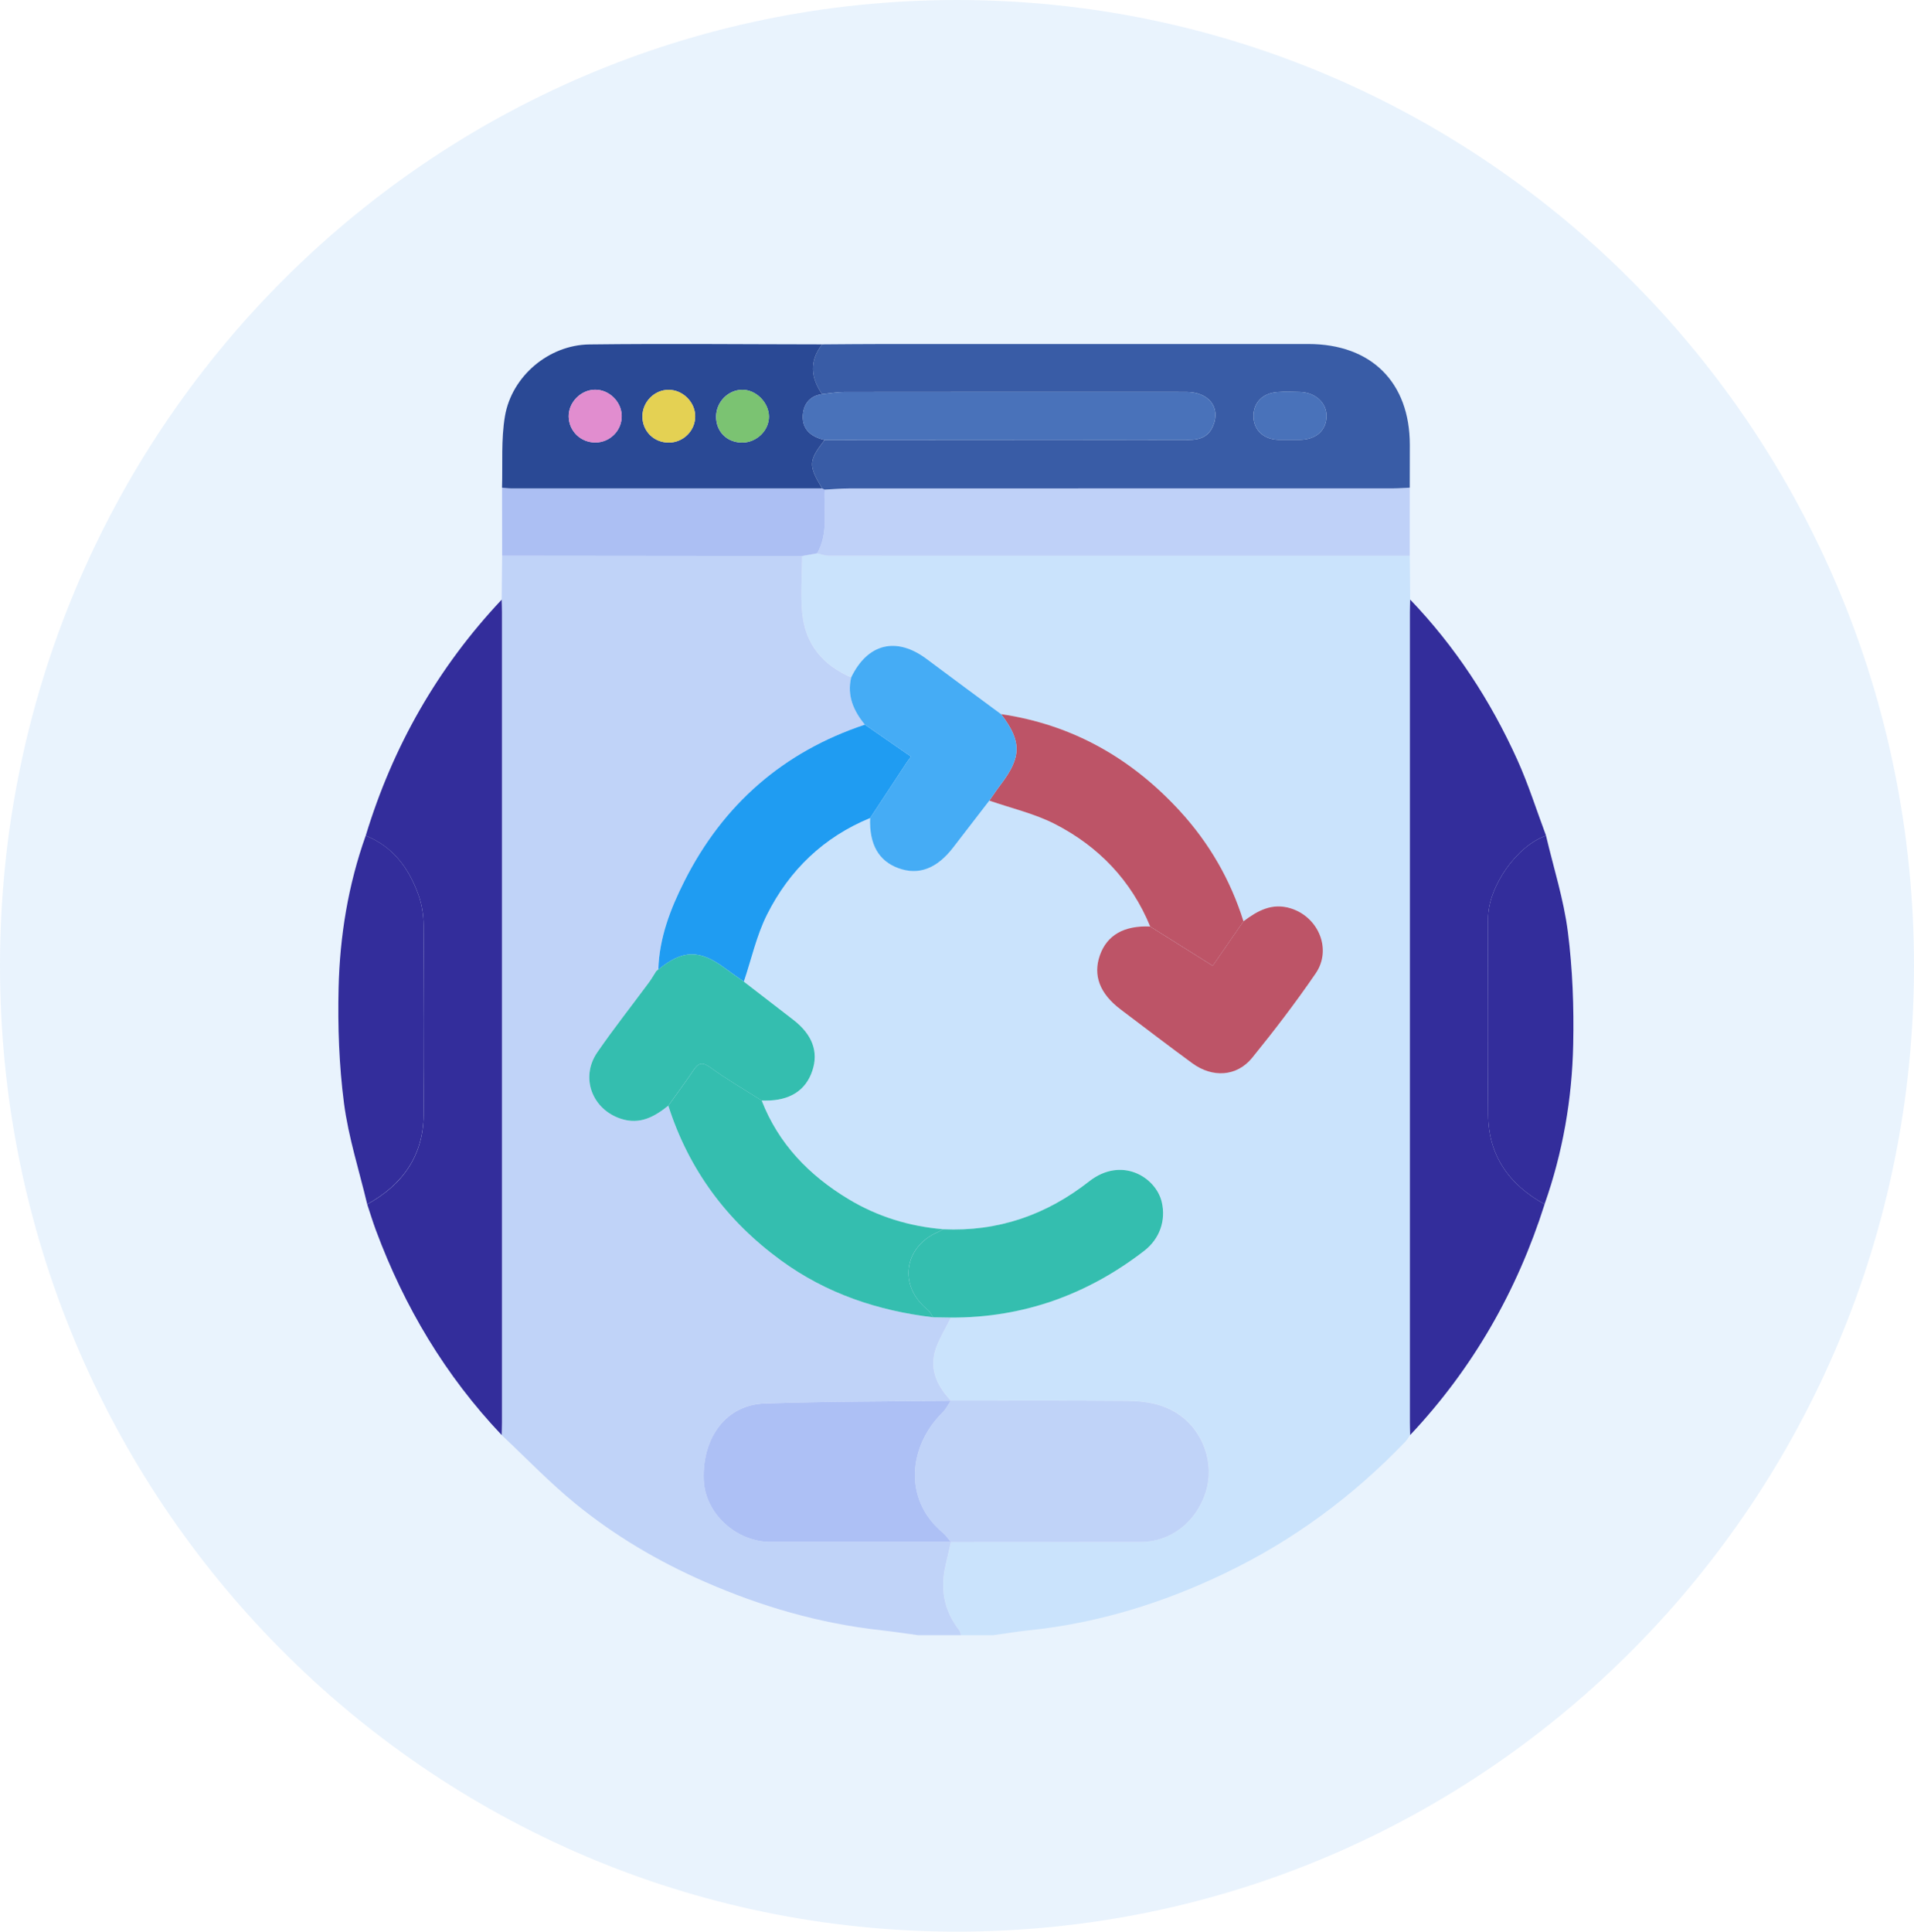
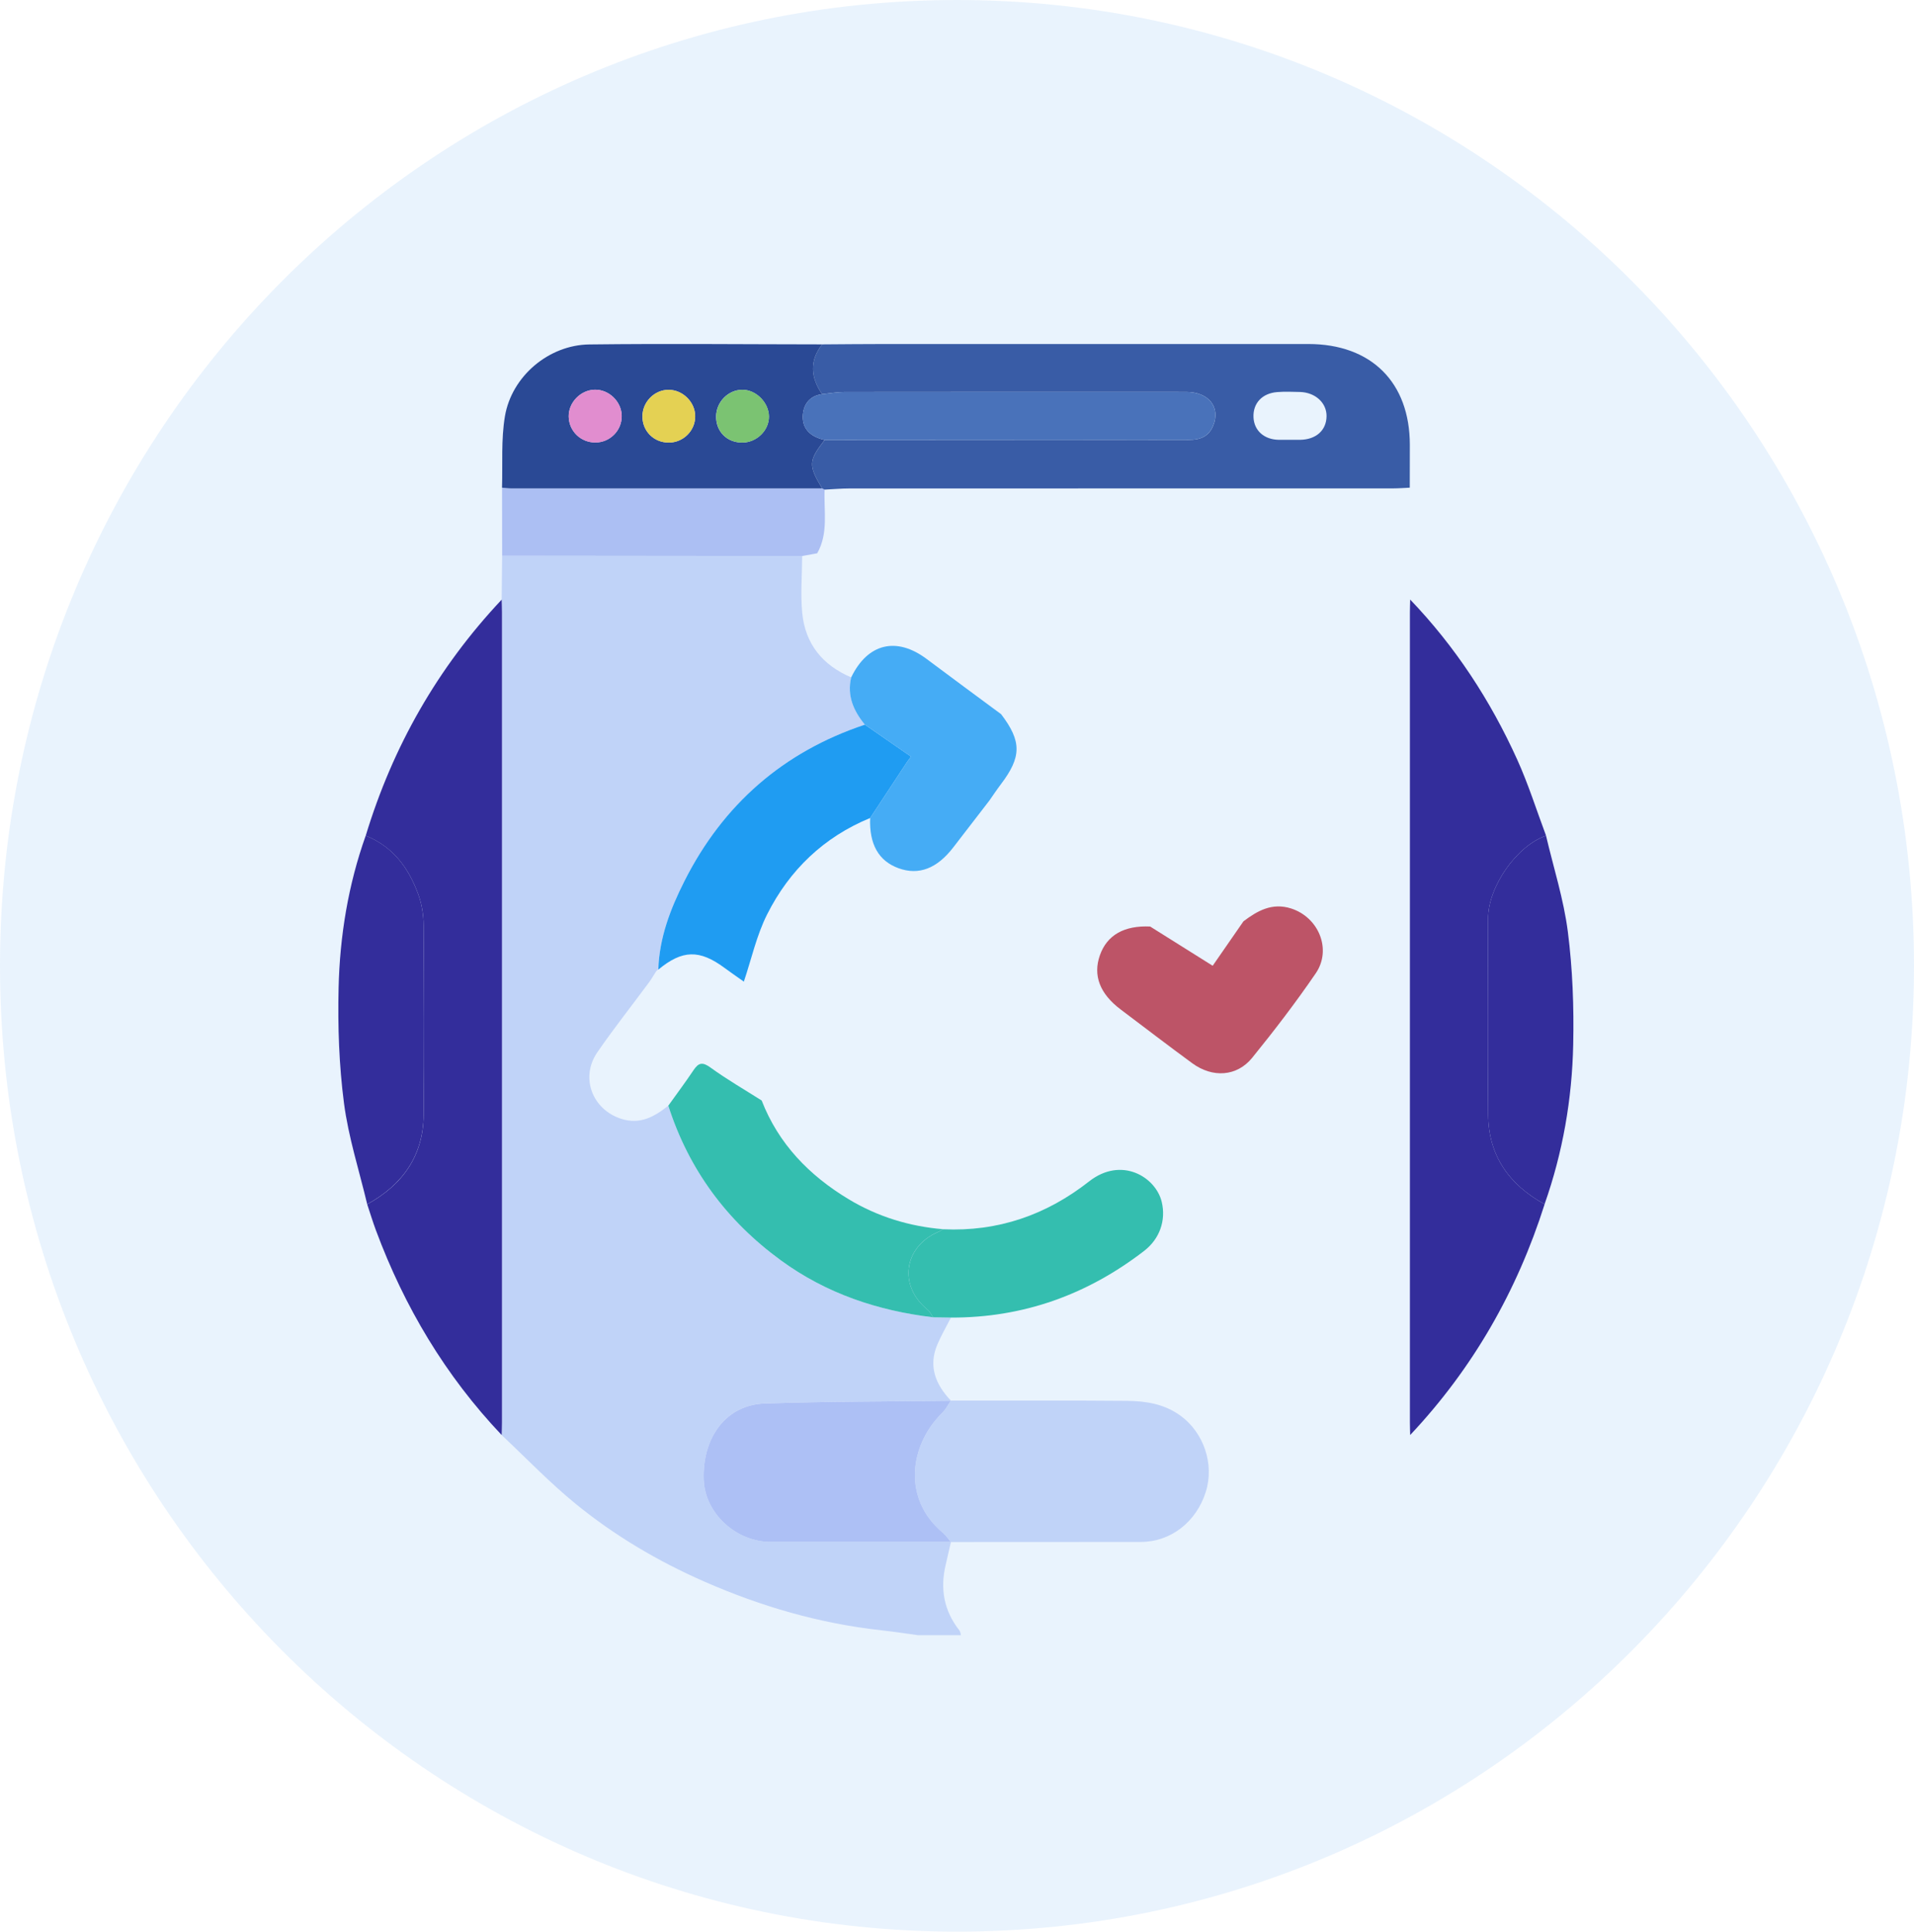
<svg xmlns="http://www.w3.org/2000/svg" width="222" height="224" viewBox="0 0 222 224" fill="none">
  <g clip-path="url(#clip0_5204_52588)">
-     <path d="M115.262 189.623H111.461C111.406 189.439 111.402 189.221 111.293 189.08C109.496 186.807 109.035 184.26 109.691 181.471C109.898 180.584 110.098 179.697 110.305 178.811C117.656 178.811 125.008 178.807 132.355 178.799C135.793 178.799 138.773 176.486 139.867 172.99C140.879 169.76 139.617 166.123 136.941 164.17C135.066 162.803 132.93 162.463 130.742 162.443C123.926 162.385 117.113 162.42 110.297 162.416C108.504 160.525 107.648 158.4 108.754 155.85C109.207 154.803 109.781 153.807 110.305 152.787C118.672 152.814 126.105 150.146 132.711 145.057C134.516 143.666 135.266 141.514 134.754 139.373C134.063 136.494 130.09 134.045 126.324 137.002C121.363 140.896 115.75 142.846 109.406 142.545C105.48 142.221 101.797 141.088 98.43 139.061C93.879 136.318 90.312 132.666 88.352 127.619C88.496 127.619 88.644 127.623 88.789 127.623C91.613 127.635 93.461 126.463 94.231 124.174C94.977 121.955 94.231 119.959 92.023 118.256C90.109 116.779 88.199 115.307 86.285 113.83C87.164 111.221 87.758 108.467 88.984 106.033C91.57 100.9 95.547 97.076 100.938 94.853C100.82 97.897 101.914 99.834 104.23 100.678C106.582 101.533 108.703 100.713 110.598 98.24C111.98 96.436 113.375 94.639 114.762 92.838C117.313 93.728 120.008 94.342 122.387 95.564C127.441 98.166 131.227 102.104 133.418 107.443C130.387 107.307 128.406 108.439 127.582 110.775C126.758 113.115 127.566 115.24 129.992 117.064C132.754 119.143 135.5 121.248 138.285 123.291C140.637 125.018 143.465 124.857 145.238 122.674C147.816 119.502 150.305 116.248 152.613 112.877C154.516 110.1 152.953 106.357 149.734 105.342C147.559 104.654 145.867 105.607 144.234 106.838C142.723 102.029 140.258 97.756 136.859 94.049C131.246 87.928 124.406 84.029 116.121 82.811C113.246 80.682 110.363 78.568 107.5 76.42C103.992 73.791 100.652 74.592 98.738 78.549C95.426 77.147 93.406 74.674 93.059 71.096C92.848 68.908 93.039 66.682 93.051 64.475C93.633 64.369 94.211 64.264 94.793 64.158C95.25 64.256 95.711 64.439 96.168 64.439C118.617 64.451 141.07 64.447 163.52 64.443C163.535 66.135 163.551 67.83 163.566 69.522C163.555 70.01 163.535 70.494 163.535 70.982C163.535 102.303 163.535 133.627 163.535 164.947C163.535 165.436 163.559 165.92 163.566 166.408C163.367 166.678 163.195 166.979 162.965 167.217C156.898 173.549 149.93 178.678 142.027 182.463C134.859 185.9 127.332 188.229 119.383 189.053C118.008 189.197 116.641 189.428 115.27 189.615L115.262 189.623Z" fill="#DDEDFE" />
    <path d="M58.188 69.537C58.207 67.838 58.223 66.143 58.242 64.443C69.844 64.455 81.441 64.467 93.043 64.478C93.031 66.686 92.84 68.912 93.051 71.1C93.398 74.678 95.418 77.15 98.731 78.553C98.227 80.678 99.004 82.436 100.316 84.033C90.836 87.193 83.871 93.291 79.387 102.174C77.766 105.381 76.473 108.752 76.359 112.436L76.367 112.404L76.113 112.627C75.824 113.072 75.562 113.537 75.246 113.963C73.258 116.65 71.18 119.275 69.285 122.025C67.273 124.943 68.684 128.654 72.047 129.74C74.231 130.447 75.91 129.502 77.516 128.217C79.887 135.631 84.289 141.564 90.562 146.146C95.836 150.002 101.801 151.99 108.227 152.76C108.918 152.771 109.605 152.779 110.297 152.791C109.777 153.811 109.203 154.807 108.746 155.853C107.641 158.404 108.496 160.533 110.289 162.42L110.277 162.432C103.078 162.525 95.875 162.502 88.684 162.752C84.262 162.904 81.453 166.631 81.621 171.592C81.75 175.451 85.344 178.795 89.387 178.799C96.352 178.807 103.32 178.799 110.285 178.799L110.297 178.811C110.094 179.697 109.895 180.584 109.684 181.471C109.027 184.26 109.488 186.807 111.285 189.08C111.395 189.221 111.402 189.439 111.453 189.623H106.48C105.059 189.432 103.641 189.209 102.215 189.053C95.07 188.271 88.269 186.291 81.695 183.408C76.324 181.053 71.312 178.092 66.785 174.404C63.754 171.936 61.035 169.088 58.18 166.408C58.191 165.92 58.215 165.436 58.215 164.947C58.215 133.631 58.215 102.314 58.215 70.994C58.215 70.506 58.191 70.022 58.18 69.533L58.188 69.537Z" fill="#D2DBFA" />
    <path d="M163.559 69.525C168.789 74.978 172.867 81.217 175.973 88.076C177.27 90.939 178.219 93.959 179.324 96.912C175.949 98.064 172.605 102.787 172.598 106.525C172.574 114.107 172.539 121.689 172.605 129.268C172.648 134.025 175.051 137.396 179.156 139.646C175.953 149.732 170.828 158.693 163.562 166.412C163.551 165.924 163.531 165.439 163.531 164.951C163.531 133.631 163.531 102.307 163.531 70.986C163.531 70.498 163.555 70.014 163.562 69.525H163.559Z" fill="#352392" />
-     <path d="M163.516 56.553C163.516 59.185 163.516 61.818 163.512 64.451C141.059 64.451 118.609 64.459 96.16 64.447C95.703 64.447 95.242 64.264 94.785 64.166C96.117 61.826 95.543 59.264 95.644 56.783C96.613 56.736 97.586 56.647 98.555 56.647C119.578 56.639 140.602 56.643 161.625 56.639C162.254 56.639 162.887 56.588 163.516 56.557V56.553Z" fill="#D0D9F9" />
    <path d="M110.289 162.424C117.105 162.424 123.922 162.393 130.734 162.451C132.922 162.471 135.054 162.807 136.933 164.178C139.609 166.131 140.871 169.768 139.859 172.998C138.765 176.49 135.785 178.803 132.347 178.807C124.996 178.814 117.644 178.814 110.297 178.818L110.285 178.807C109.969 178.439 109.691 178.025 109.324 177.717C104.691 173.838 105.429 167.635 109.301 163.83C109.699 163.439 109.953 162.904 110.277 162.439L110.289 162.428V162.424Z" fill="#D2DBFA" />
    <path d="M108.227 152.76C101.801 151.994 95.836 150.002 90.562 146.147C84.289 141.565 79.887 135.631 77.516 128.217C78.492 126.85 79.504 125.502 80.438 124.104C81.027 123.225 81.477 123.123 82.41 123.799C84.312 125.178 86.356 126.358 88.344 127.619C90.305 132.666 93.871 136.319 98.422 139.061C101.785 141.088 105.473 142.221 109.398 142.545C109.191 142.658 108.988 142.783 108.773 142.877C104.789 144.627 104.199 149.151 107.59 151.873C107.863 152.092 108.02 152.459 108.227 152.756V152.76Z" fill="#36C4A9" />
    <path d="M76.359 112.436C76.469 108.752 77.766 105.381 79.387 102.174C83.871 93.291 90.836 87.193 100.316 84.033C102.082 85.256 103.844 86.478 105.668 87.74C105.398 88.107 105.25 88.291 105.125 88.486C103.727 90.611 102.328 92.736 100.93 94.857C95.535 97.076 91.559 100.9 88.977 106.037C87.75 108.471 87.156 111.225 86.277 113.834C85.531 113.303 84.773 112.787 84.039 112.244C81.137 110.092 79.137 110.139 76.363 112.436H76.359Z" fill="#1F9EF3" />
-     <path d="M133.41 107.447C131.219 102.107 127.434 98.17 122.379 95.568C120 94.346 117.305 93.732 114.754 92.842C115.195 92.217 115.613 91.576 116.078 90.967C118.504 87.772 118.516 85.971 116.117 82.814C124.398 84.033 131.242 87.932 136.855 94.053C140.254 97.76 142.723 102.029 144.23 106.842C143.012 108.604 141.789 110.365 140.66 111.998C138.117 110.4 135.766 108.928 133.414 107.451L133.41 107.447Z" fill="#CE4F59" />
    <path d="M133.41 107.447C135.762 108.924 138.114 110.4 140.656 111.994C141.789 110.361 143.008 108.6 144.227 106.838C145.86 105.607 147.551 104.658 149.727 105.342C152.946 106.357 154.508 110.1 152.606 112.877C150.297 116.248 147.809 119.502 145.231 122.674C143.453 124.857 140.629 125.018 138.278 123.291C135.488 121.248 132.746 119.143 129.985 117.064C127.563 115.24 126.75 113.115 127.574 110.775C128.399 108.436 130.383 107.307 133.41 107.443V107.447Z" fill="#CE4F59" />
    <path d="M116.113 82.815C118.516 85.971 118.504 87.772 116.074 90.967C115.613 91.576 115.191 92.217 114.75 92.842C113.359 94.643 111.969 96.436 110.586 98.244C108.691 100.721 106.57 101.537 104.219 100.682C101.906 99.842 100.809 97.901 100.926 94.858C102.324 92.733 103.719 90.608 105.121 88.487C105.25 88.291 105.395 88.112 105.664 87.74C103.84 86.479 102.078 85.256 100.313 84.033C99 82.432 98.223 80.678 98.727 78.553C100.641 74.596 103.984 73.795 107.488 76.424C110.352 78.569 113.234 80.686 116.109 82.815H116.113Z" fill="#49B0F6" />
-     <path d="M76.359 112.436C79.129 110.139 81.129 110.092 84.035 112.244C84.769 112.791 85.527 113.307 86.273 113.834C88.188 115.311 90.102 116.783 92.012 118.26C94.219 119.963 94.965 121.959 94.219 124.178C93.449 126.467 91.602 127.639 88.777 127.627C88.633 127.627 88.484 127.627 88.34 127.623C86.356 126.362 84.309 125.182 82.406 123.803C81.477 123.127 81.023 123.229 80.434 124.108C79.5 125.506 78.488 126.854 77.512 128.221C75.906 129.506 74.227 130.451 72.043 129.744C68.676 128.658 67.269 124.947 69.281 122.03C71.176 119.28 73.254 116.655 75.242 113.967C75.559 113.541 75.82 113.076 76.109 112.631C76.195 112.557 76.277 112.483 76.363 112.408L76.355 112.44L76.359 112.436Z" fill="#36C4A9" />
    <path d="M108.226 152.76C108.015 152.463 107.863 152.096 107.59 151.877C104.199 149.155 104.789 144.631 108.773 142.881C108.988 142.787 109.191 142.658 109.398 142.549C115.742 142.846 121.355 140.897 126.316 137.006C130.086 134.049 134.058 136.498 134.746 139.377C135.258 141.518 134.512 143.67 132.703 145.061C126.097 150.151 118.664 152.819 110.297 152.791C109.605 152.78 108.918 152.772 108.226 152.76Z" fill="#36C4A9" />
    <path d="M95.644 56.779C95.539 59.26 96.113 61.822 94.785 64.162C94.203 64.268 93.625 64.373 93.043 64.478C81.441 64.467 69.844 64.455 58.242 64.443C58.242 61.815 58.234 59.182 58.234 56.553C58.574 56.58 58.91 56.635 59.25 56.635C71.289 56.635 83.324 56.635 95.363 56.635C95.457 56.682 95.555 56.732 95.648 56.779H95.644Z" fill="#BBC5F4" />
    <path d="M58.188 69.537C58.199 70.025 58.223 70.51 58.223 70.998C58.223 102.314 58.223 133.631 58.223 164.951C58.223 165.439 58.199 165.924 58.188 166.412C51.66 159.533 46.914 151.561 43.613 142.697C43.238 141.693 42.93 140.67 42.59 139.654C46.695 137.404 49.098 134.033 49.141 129.275C49.211 121.939 49.188 114.6 49.133 107.26C49.125 106.076 48.918 104.83 48.516 103.721C47.406 100.666 45.582 98.17 42.418 96.916C45.555 86.572 50.766 77.424 58.184 69.541L58.188 69.537Z" fill="#352392" />
    <path d="M95.644 56.779C95.551 56.732 95.453 56.682 95.359 56.635C93.75 53.951 93.777 53.451 95.652 51.018C103.84 51.014 112.027 51.006 120.215 51.002C126.113 51.002 132.008 50.99 137.906 51.01C139.199 51.014 140.199 50.623 140.711 49.369C141.594 47.217 140.191 45.451 137.57 45.451C124.363 45.443 111.156 45.443 97.949 45.459C97.082 45.459 96.219 45.619 95.351 45.709C94.035 43.783 93.859 41.857 95.359 39.935C97.793 39.92 100.226 39.893 102.66 39.893C119.023 39.893 135.387 39.893 151.75 39.893C159.051 39.893 163.519 44.334 163.523 51.588C163.523 53.244 163.519 54.9 163.515 56.553C162.887 56.58 162.254 56.635 161.625 56.635C140.601 56.639 119.578 56.635 98.555 56.643C97.586 56.643 96.613 56.732 95.644 56.779ZM149.613 51.002C150 51.002 150.39 51.002 150.777 51.002C152.64 50.982 153.844 49.912 153.863 48.264C153.879 46.713 152.558 45.502 150.769 45.455C149.894 45.432 149.019 45.4 148.148 45.467C146.383 45.603 145.312 46.775 145.39 48.404C145.465 49.935 146.617 50.967 148.305 51.002C148.742 51.01 149.18 51.002 149.613 51.002Z" fill="#3C589F" />
    <path d="M95.648 51.017C93.773 53.447 93.75 53.951 95.356 56.635C83.316 56.635 71.281 56.639 59.242 56.635C58.902 56.635 58.566 56.58 58.227 56.553C58.316 53.787 58.109 50.974 58.566 48.271C59.352 43.627 63.652 39.998 68.359 39.943C77.359 39.834 86.359 39.928 95.359 39.935C93.859 41.857 94.035 43.783 95.352 45.709C93.832 45.908 93.137 47.002 93.113 48.31C93.086 49.857 94.172 50.701 95.652 51.017H95.648ZM77.566 51.326C79.258 51.318 80.637 49.947 80.633 48.275C80.633 46.631 79.191 45.205 77.547 45.205C75.891 45.205 74.508 46.619 74.512 48.295C74.512 50.01 75.848 51.33 77.566 51.322V51.326ZM69.074 51.314C70.769 51.295 72.129 49.912 72.109 48.228C72.09 46.576 70.641 45.166 68.996 45.189C67.348 45.217 65.934 46.67 65.961 48.306C65.992 50.002 67.367 51.33 69.074 51.31V51.314ZM86.09 51.322C87.762 51.318 89.203 49.912 89.184 48.295C89.168 46.678 87.688 45.193 86.098 45.201C84.453 45.209 83.07 46.619 83.059 48.299C83.047 50.053 84.324 51.326 86.086 51.322H86.09Z" fill="#2B438C" />
    <path d="M42.418 96.908C45.582 98.162 47.402 100.658 48.516 103.713C48.918 104.826 49.125 106.068 49.133 107.252C49.187 114.592 49.211 121.928 49.141 129.268C49.094 134.025 46.691 137.396 42.59 139.646C41.664 135.744 40.414 131.885 39.898 127.928C39.324 123.518 39.168 119.014 39.273 114.557C39.414 108.541 40.387 102.611 42.418 96.904V96.908Z" fill="#352392" />
    <path d="M179.152 139.646C175.051 137.396 172.644 134.025 172.601 129.268C172.535 121.686 172.57 114.107 172.594 106.525C172.605 102.787 175.945 98.061 179.32 96.912C180.191 100.623 181.371 104.291 181.851 108.053C182.402 112.369 182.566 116.771 182.472 121.131C182.34 127.451 181.265 133.658 179.148 139.65L179.152 139.646Z" fill="#352392" />
    <path d="M110.277 162.436C109.957 162.904 109.699 163.436 109.301 163.826C105.43 167.631 104.691 173.834 109.324 177.713C109.691 178.021 109.965 178.436 110.285 178.803C103.32 178.803 96.351 178.811 89.386 178.803C85.347 178.803 81.754 175.455 81.621 171.596C81.453 166.635 84.261 162.908 88.683 162.756C95.879 162.506 103.078 162.529 110.277 162.436Z" fill="#BDC7F6" />
    <path d="M76.371 118.404C76.285 118.479 76.203 118.553 76.117 118.627C76.203 118.553 76.285 118.479 76.371 118.404Z" fill="#1F9EF3" />
    <path d="M95.648 51.017C94.172 50.701 93.082 49.857 93.109 48.31C93.133 47.002 93.828 45.912 95.348 45.709C96.215 45.623 97.078 45.463 97.945 45.459C111.152 45.443 124.359 45.443 137.566 45.451C140.188 45.451 141.59 47.217 140.707 49.369C140.191 50.623 139.195 51.013 137.902 51.01C132.004 50.986 126.109 50.998 120.211 51.002C112.023 51.002 103.836 51.01 95.648 51.017Z" fill="#4E70B5" />
-     <path d="M149.613 51.002C149.176 51.002 148.738 51.01 148.305 51.002C146.617 50.967 145.465 49.935 145.391 48.404C145.313 46.779 146.383 45.603 148.149 45.467C149.016 45.4 149.895 45.431 150.77 45.455C152.563 45.502 153.883 46.713 153.863 48.264C153.844 49.916 152.641 50.982 150.777 51.002C150.391 51.006 150 51.002 149.613 51.002Z" fill="#4E70B5" />
    <path d="M77.57 51.322C75.852 51.33 74.519 50.01 74.516 48.295C74.516 46.615 75.898 45.205 77.551 45.205C79.199 45.205 80.633 46.631 80.637 48.275C80.637 49.947 79.262 51.318 77.57 51.326V51.322Z" fill="#F9D942" />
    <path d="M69.078 51.314C67.371 51.334 65.996 50.006 65.965 48.31C65.934 46.674 67.352 45.217 69 45.193C70.645 45.166 72.094 46.58 72.113 48.232C72.133 49.916 70.773 51.299 69.078 51.318V51.314Z" fill="#F68ECC" />
    <path d="M86.098 51.322C84.332 51.326 83.059 50.053 83.07 48.299C83.082 46.619 84.465 45.209 86.109 45.201C87.699 45.193 89.18 46.678 89.195 48.295C89.211 49.912 87.773 51.318 86.102 51.322H86.098Z" fill="#85CA65" />
  </g>
  <path opacity="0.1" d="M222 112C222 173.856 172.304 224 111 224C49.696 224 0 173.856 0 112C0 50.144 49.696 0 111 0C172.304 0 222 50.144 222 112Z" fill="#218AEF" />
  <defs>
    <clipPath id="clip0_5204_52588">
      <rect width="150" height="150" fill="white" transform="translate(36 39.623)" />
    </clipPath>
  </defs>
</svg>